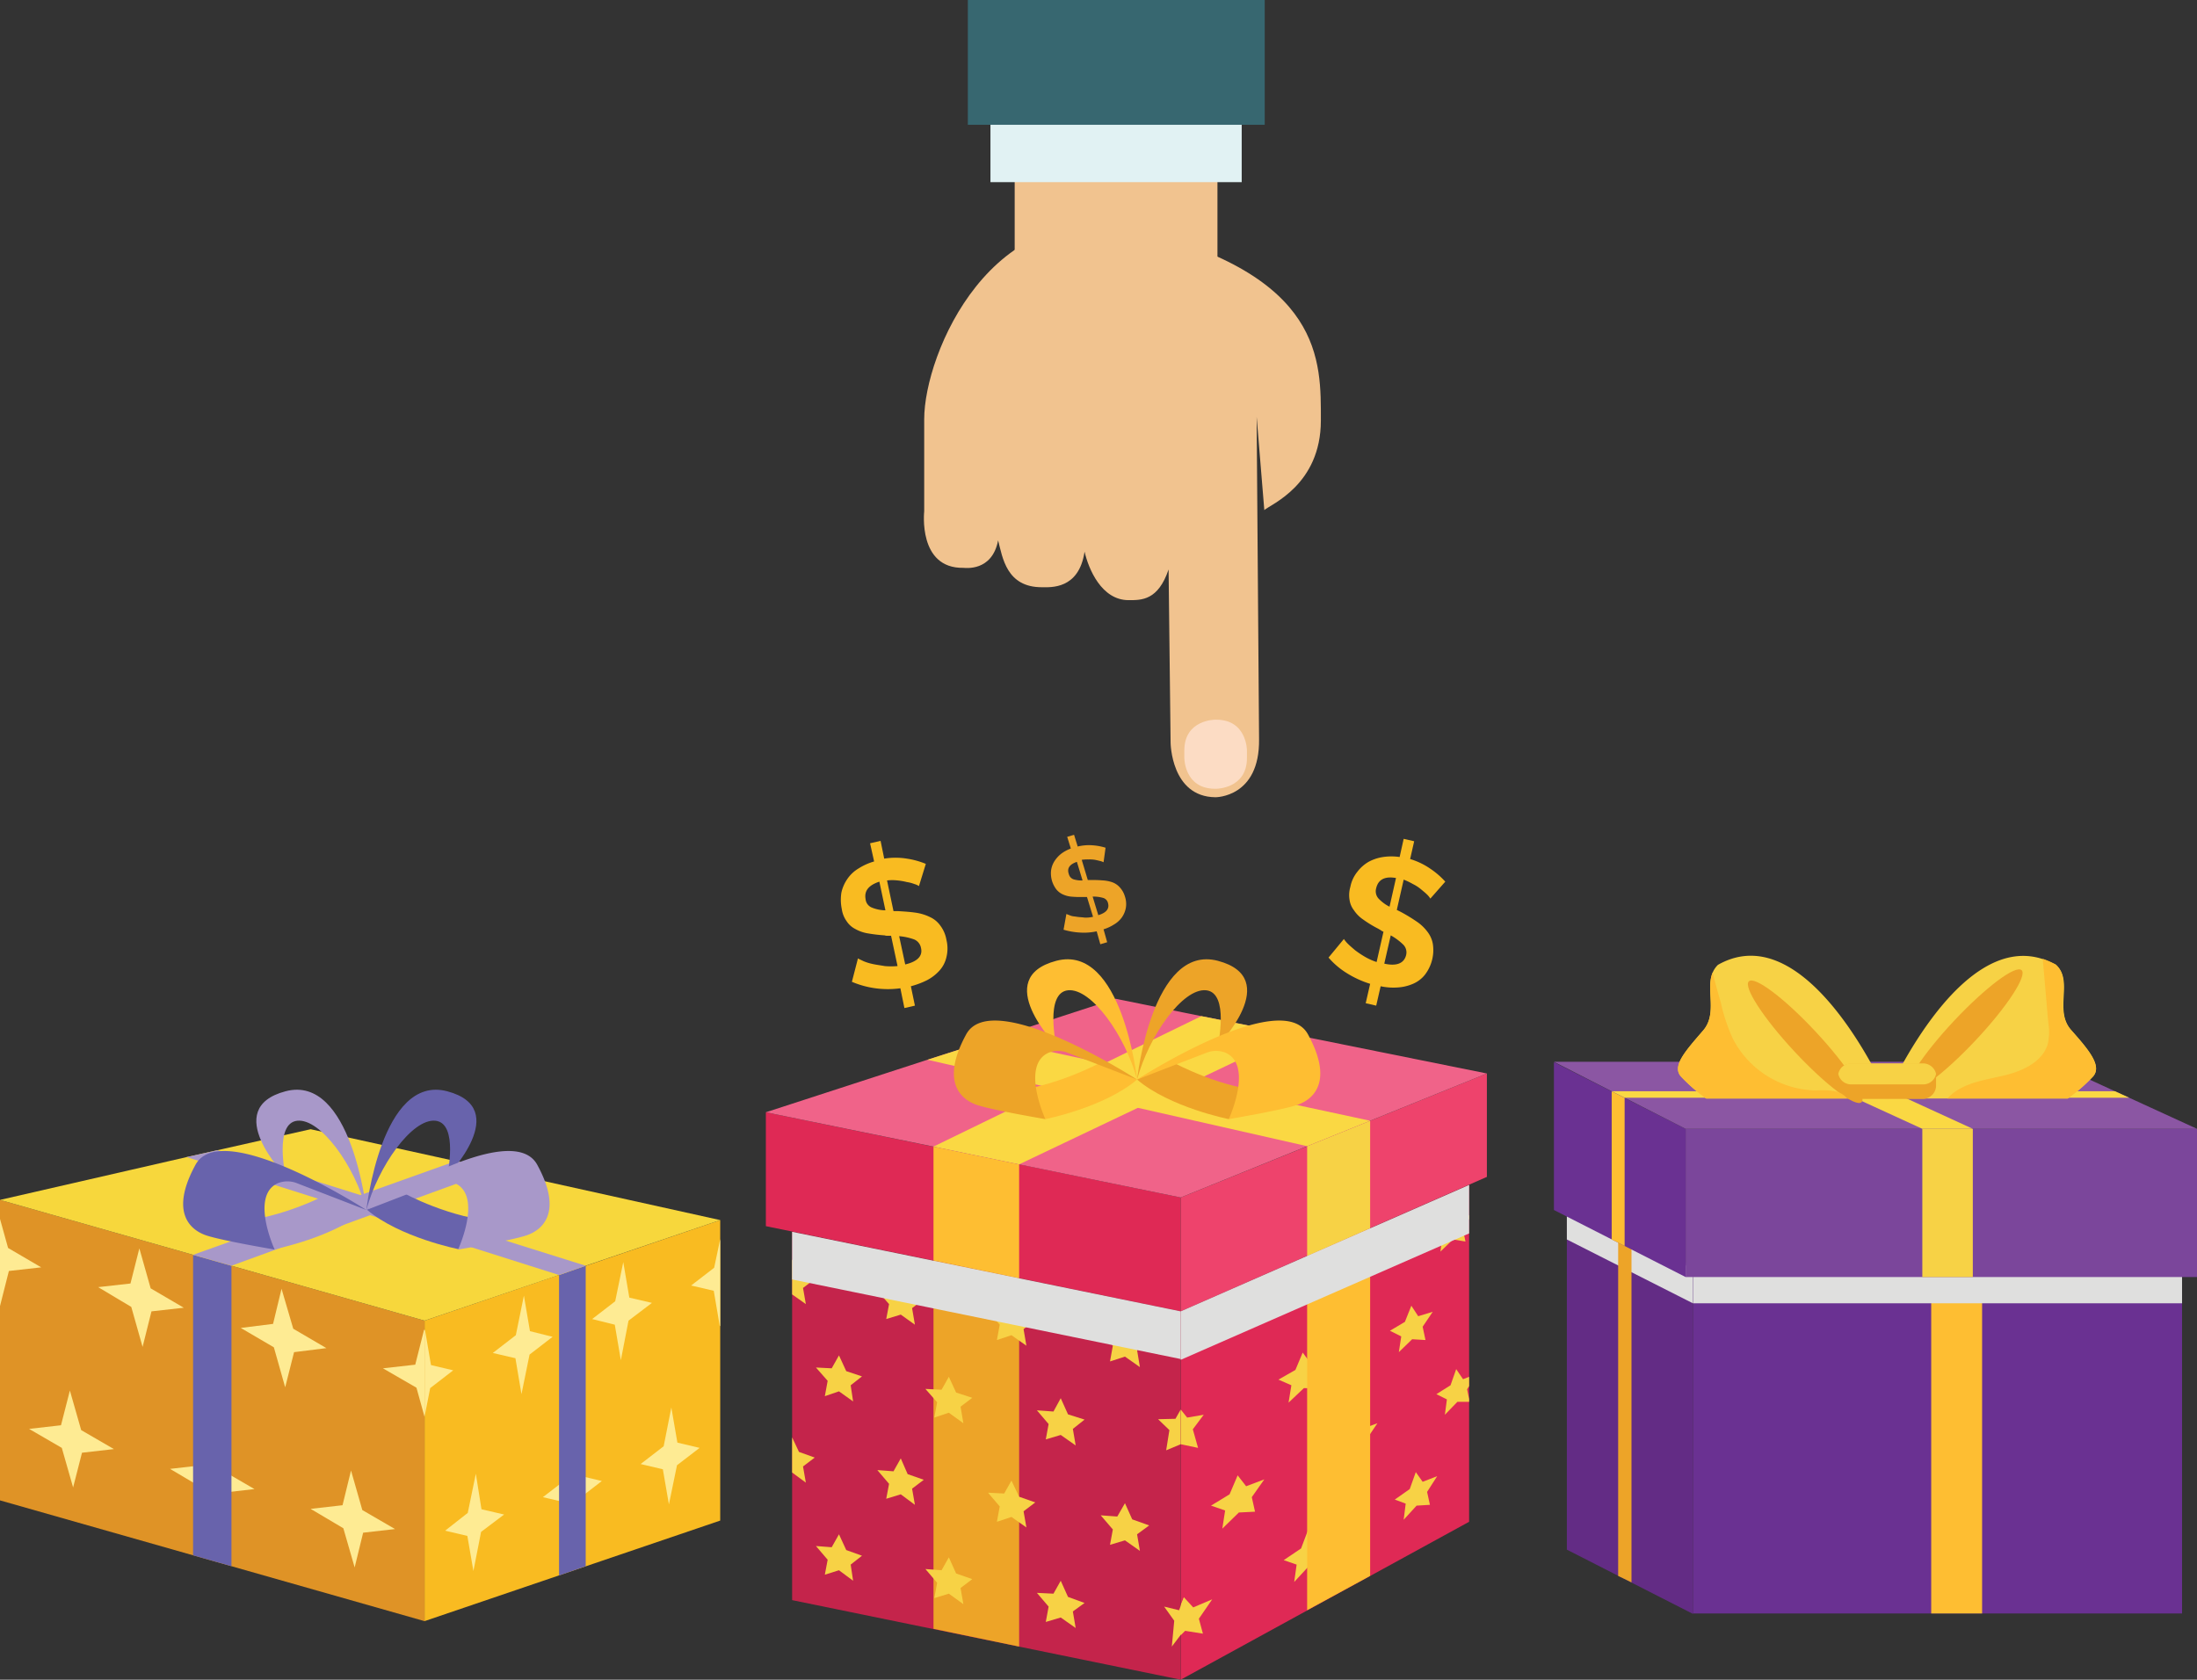
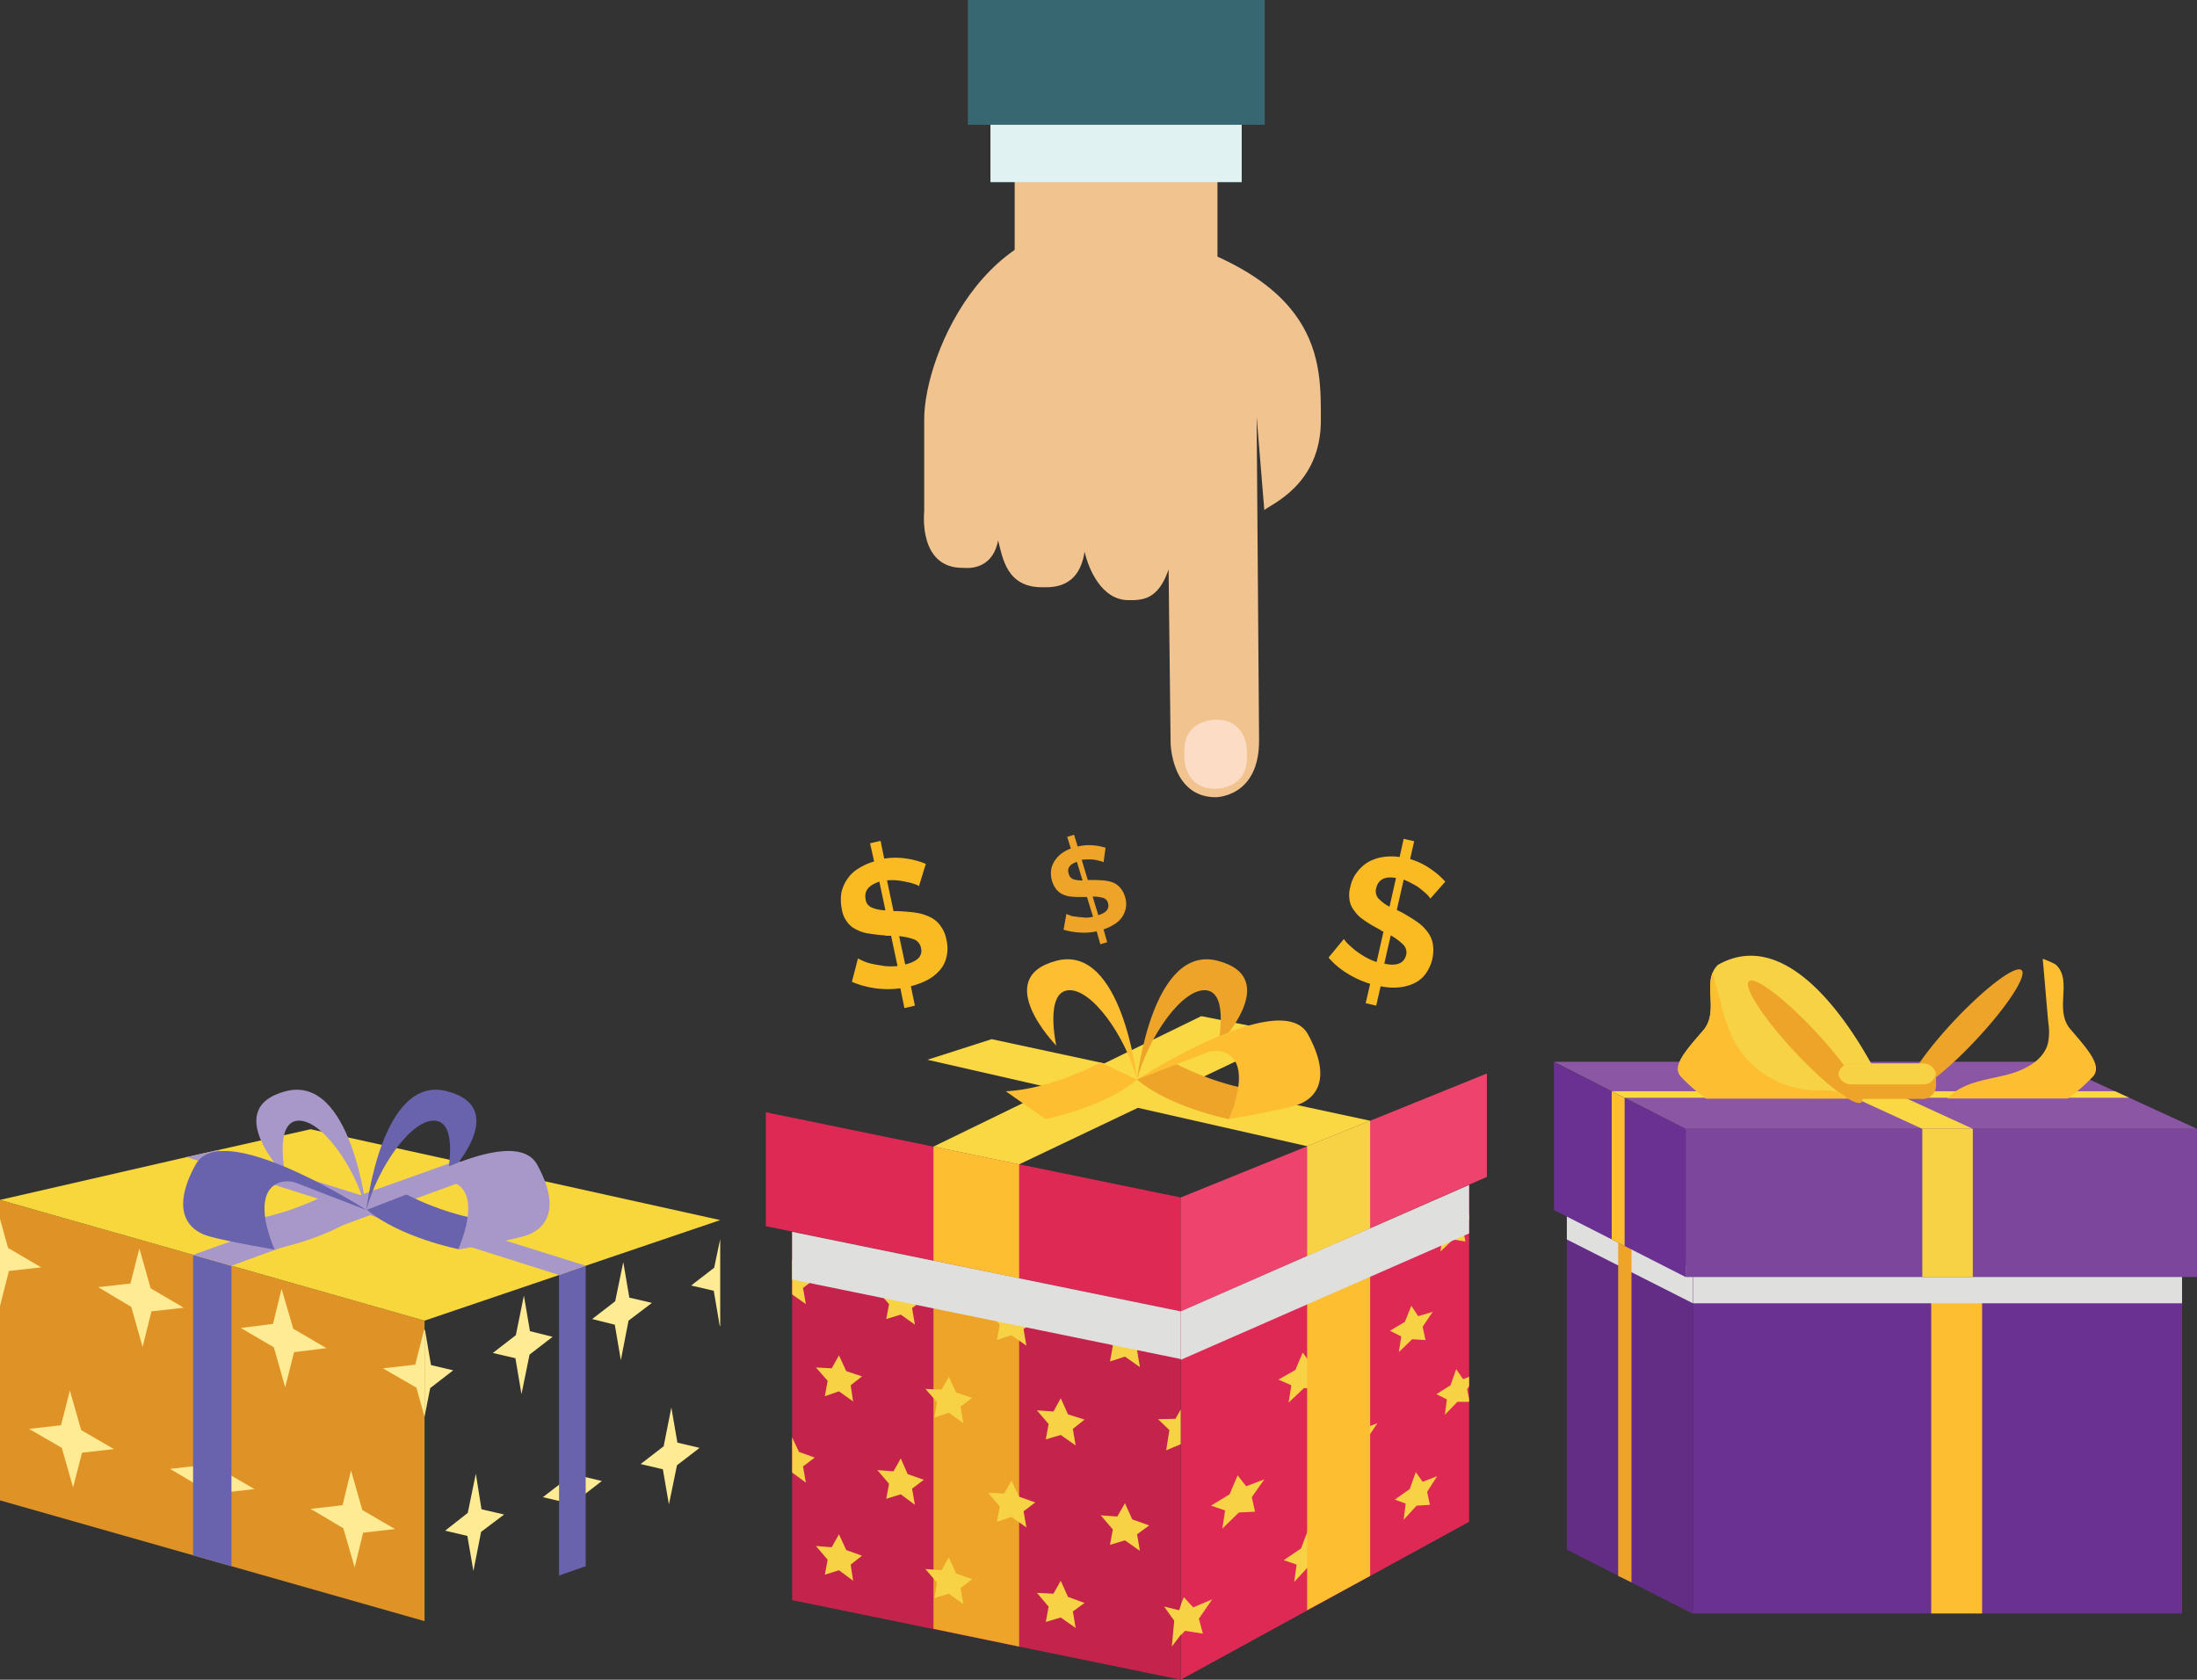
<svg xmlns="http://www.w3.org/2000/svg" id="Layer_1" data-name="Layer 1" viewBox="0 0 543.9 415.9">
  <rect x="0" y="0" width="543.9" height="415.9" fill="#333333" stroke="none" />
  <defs>
    <style>.cls-1{fill:#f1c38f;}.cls-2{fill:#e1f2f3;}.cls-3{fill:#376770;}.cls-4{fill:#fcdcc4;}.cls-5{fill:#6a3192;}.cls-6{fill:#febe32;}.cls-7{fill:#dfdfde;}.cls-8{fill:#632c85;}.cls-9{fill:#eda428;}.cls-10{fill:#7b469b;}.cls-11{fill:#f7d245;}.cls-12{fill:#8b56a3;}.cls-13{fill:#fad843;}.cls-14{fill:#df2955;}.cls-15{fill:#c4244b;}.cls-16{fill:#ee436c;}.cls-17{fill:#f06389;}.cls-18{fill:#f9bb21;}.cls-19{fill:#feeb93;}.cls-20{fill:#6863ac;}.cls-21{fill:#df9326;}.cls-22{fill:#f7d73c;}.cls-23{fill:#a898c9;}</style>
  </defs>
  <title>Curated2_benefits_icon_600x500</title>
  <polygon class="cls-1" points="301.4 1.4 301.4 89.1 251.2 89.1 251.2 1.4 301.4 1.4" />
  <polygon class="cls-2" points="307.4 7.7 307.4 45.1 245.2 45.1 245.2 7.7 307.4 7.7" />
  <polygon class="cls-3" points="313.1 0 313.1 30.9 239.6 30.9 239.6 0 313.1 0" />
  <path class="cls-1" d="M259.4,206.3V183.5c0-16.3,16.8-55.7,52.3-47,46.7,11.4,45.9,32.6,45.9,47.3,0,16-12.5,20.8-14,22.2l-1.9-23.1.6,79.8c.2,14.5-10.8,14.4-10.8,14.4-11-.1-11.1-13.5-11.1-13.5l-.5-42.9c-2.6,7.7-6.7,7.6-9.9,7.6-6.7,0-9.9-7.7-10.9-12-1.4,9.4-8.4,8.8-10.6,8.8-8.7,0-9.7-7.3-10.8-11.6-1.5,7.8-8.2,6.8-8.6,6.8-11.3.2-9.7-14-9.7-14Z" transform="translate(-30.6 -79.7)" />
  <path class="cls-4" d="M331.7,275s7.6,0,7.6-7.6v-1.9s0-7.6-7.6-7.6h-.3s-7.6,0-7.6,7.6v1.9s0,7.6,7.6,7.6Z" transform="translate(-30.6 -79.7)" />
  <rect class="cls-5" x="419.1" y="313.6" width="121.1" height="85.9" />
  <rect class="cls-6" x="478.1" y="313.6" width="12.6" height="85.9" />
  <rect class="cls-7" x="419.1" y="313.6" width="121.1" height="9.1" />
  <polygon class="cls-8" points="387.9 383.7 419.1 399.6 419.1 313.6 387.9 297.8 387.9 383.7" />
  <polygon class="cls-7" points="419.1 314.2 419.1 322.7 387.9 306.9 387.9 298.4 419.1 314.2" />
  <polygon class="cls-9" points="403.9 305.9 403.9 391.8 400.6 390.2 400.6 304.3 403.9 305.9" />
  <rect class="cls-10" x="417.3" y="279.5" width="126.6" height="36.7" />
  <rect class="cls-11" x="475.9" y="279.5" width="12.5" height="36.7" />
  <polygon class="cls-5" points="384.7 299.6 417.3 316.2 417.3 279.5 384.7 263 384.7 299.6" />
  <polygon class="cls-6" points="402.2 271.8 402.2 308.5 399 306.9 399 270.2 402.2 271.8" />
  <polygon class="cls-12" points="543.9 279.5 417.3 279.5 402.2 271.8 399 270.2 384.7 262.9 507.7 262.9 523.6 270.2 527.1 271.8 543.9 279.5" />
  <polygon class="cls-13" points="527.1 271.8 402.2 271.8 399 270.2 523.6 270.2 527.1 271.8" />
  <polygon class="cls-13" points="452.2 262.9 439.7 262.9 475.9 279.5 488.4 279.5 452.2 262.9" />
-   <path class="cls-11" d="M548.8,346.2a41.51,41.51,0,0,1-6.3,5.5H497.3s17.9-41.6,39.1-34.5a22.22,22.22,0,0,1,3.2,1.4c4.4,4-.6,11.3,3.8,16.2S551,343.6,548.8,346.2Z" transform="translate(-30.6 -79.7)" />
  <ellipse class="cls-9" cx="517.04" cy="334.87" rx="20.5" ry="3.6" transform="translate(-111.66 402.62) rotate(-46.78)" />
  <path class="cls-11" d="M498.2,351.7H453a42.65,42.65,0,0,1-6.3-5.5c-2.2-2.6,1.2-6.3,5.5-11.3,3.7-4.2.6-10.3,2.4-14.4a5.86,5.86,0,0,1,1.3-1.9C478.5,305.8,498.2,351.7,498.2,351.7Z" transform="translate(-30.6 -79.7)" />
  <ellipse class="cls-9" cx="478.5" cy="334.91" rx="3.6" ry="20.5" transform="matrix(0.73, -0.68, 0.68, 0.73, -130.14, 338.84)" />
  <path class="cls-9" d="M509.9,346.3v2.2a3.33,3.33,0,0,1-3.3,3.3H488.8a3.33,3.33,0,0,1-3.3-3.3v-2.2a1.27,1.27,0,0,1,.1-.6h0a3.23,3.23,0,0,1,3.2-2.6h17.8a3.23,3.23,0,0,1,3.2,2.6h0A1.27,1.27,0,0,1,509.9,346.3Z" transform="translate(-30.6 -79.7)" />
  <path class="cls-11" d="M509.9,345.6h0a3.23,3.23,0,0,1-3.2,2.6H488.9a3.23,3.23,0,0,1-3.2-2.6h0a3.23,3.23,0,0,1,3.2-2.6h17.8A3.31,3.31,0,0,1,509.9,345.6Z" transform="translate(-30.6 -79.7)" />
  <path class="cls-6" d="M548.8,346.2a41.51,41.51,0,0,1-6.3,5.5H512.7a11.33,11.33,0,0,1,2.7-2.2c3.5-2.1,7.7-2.6,11.7-3.6,4.5-1.1,9.4-3.5,10.5-7.9a14,14,0,0,0,.1-5c-.5-5.3-.9-10.6-1.4-15.9a22.22,22.22,0,0,1,3.2,1.4c4.4,4-.6,11.3,3.8,16.2C547.7,339.8,551,343.6,548.8,346.2Z" transform="translate(-30.6 -79.7)" />
  <path class="cls-6" d="M487.9,351.7H453a42.65,42.65,0,0,1-6.3-5.5c-2.2-2.6,1.2-6.3,5.5-11.3,3.7-4.2.6-10.3,2.4-14.4.6,2.5,1.3,5,2,7.4a45.3,45.3,0,0,0,3,9,23.65,23.65,0,0,0,20.7,12.8,16.65,16.65,0,0,1,5,.3A5.17,5.17,0,0,1,487.9,351.7Z" transform="translate(-30.6 -79.7)" />
  <polygon class="cls-14" points="363.7 293.4 363.7 376.8 292.3 415.9 292.3 324.7 363.7 293.4" />
  <polygon class="cls-11" points="304.9 319.3 303 323.8 298.3 326.1 301.8 327.7 301.2 332.1 305.2 328.5 309.3 328.8 308.4 325.1 311.6 321.1 307.1 322.2 304.9 319.3" />
  <polygon class="cls-11" points="334.1 308.4 332.4 312.5 328.4 314.6 331.4 316.1 330.8 320.2 334.3 317 337.9 317.4 337.1 313.9 339.8 310.2 335.9 311.1 334.1 308.4" />
  <polygon class="cls-11" points="363.7 301.8 362.1 304.1 362.8 307.4 359.7 306.9 356.6 309.9 357.1 306.1 354.4 304.5 358 302.7 359.5 298.9 361.1 301.5 363.7 300.9 363.7 301.8" />
-   <polygon class="cls-11" points="295.3 353.9 296.6 358.5 292.3 357.6 292.3 349 293.9 351 298 350.3 295.3 353.9" />
  <polygon class="cls-11" points="322.5 334.9 320.7 339.2 316.5 341.6 319.7 343 319 347.3 322.8 343.7 326.6 343.8 325.7 340.3 328.6 336.3 324.5 337.6 322.5 334.9" />
  <polygon class="cls-11" points="349.4 323.3 347.8 327.3 344.1 329.5 346.9 330.9 346.3 334.8 349.6 331.6 352.9 331.8 352.2 328.5 354.7 324.8 351.1 325.9 349.4 323.3" />
  <polygon class="cls-11" points="306.4 365.3 304.4 370 299.8 372.8 303.3 374 302.6 378.5 306.7 374.5 310.7 374.3 309.9 370.7 313 366.3 308.5 368 306.4 365.3" />
  <polygon class="cls-11" points="335.3 351.3 333.6 355.5 329.6 358.1 332.6 359.3 332.1 363.4 335.6 359.8 339.1 359.8 338.3 356.4 341 352.4 337.2 353.8 335.3 351.3" />
  <polygon class="cls-11" points="363.7 343.2 363.2 344 363.7 346.4 363.7 347.1 360.8 347.1 357.7 350.3 358.2 346.5 355.6 345.2 359.1 343 360.5 339 362.2 341.5 363.7 340.9 363.7 343.2" />
  <polygon class="cls-11" points="296.8 400.8 297.8 404.5 293.4 403.8 292.3 404.9 292.3 397.4 293.1 395.5 295.4 398 300.1 396 296.8 400.8" />
  <polygon class="cls-11" points="323.8 378.9 322.1 383.4 317.8 386.3 321 387.4 320.4 391.7 324.1 387.7 327.9 387.4 327 384 329.9 379.7 325.8 381.4 323.8 378.9" />
  <polygon class="cls-11" points="350.5 364.5 349 368.7 345.3 371.3 348 372.3 347.5 376.3 350.7 372.8 354 372.6 353.3 369.4 355.8 365.5 352.2 366.9 350.5 364.5" />
  <polygon class="cls-15" points="292.3 324.7 292.3 415.9 196.1 396.2 196.1 305 292.3 324.7" />
  <polygon class="cls-14" points="189.6 303.6 292.3 324.7 292.3 296.5 189.6 275.4 189.6 303.6" />
  <polygon class="cls-9" points="231.1 312.1 231.1 403.3 252.3 407.7 252.3 316.5 231.1 312.1" />
  <polygon class="cls-6" points="231.1 283.9 231.1 312.1 252.3 316.5 252.3 288.3 231.1 283.9" />
  <polygon class="cls-16" points="368.1 291.4 292.3 324.7 292.3 296.5 368.1 265.8 368.1 291.4" />
  <polygon class="cls-6" points="339.2 304.1 339.2 390.2 323.6 398.7 323.6 311 339.2 304.1" />
  <polygon class="cls-11" points="339.2 277.5 339.2 304.1 323.6 311 323.6 283.8 339.2 277.5" />
-   <polygon class="cls-17" points="368.1 265.8 339.2 277.5 339.2 277.5 323.6 283.8 323.6 283.8 292.3 296.5 252.3 288.3 252.3 288.3 231.1 283.9 189.6 275.4 229.6 262.4 245.5 257.3 276.2 247.3 297.4 251.6 320 256.1 368.1 265.8" />
  <polygon class="cls-13" points="339.2 277.5 323.6 283.8 323.6 283.8 281.7 274.3 281.7 274.3 260.7 269.5 229.6 262.4 245.5 257.3 273.4 263.3 295 268 339.2 277.5" />
  <polygon class="cls-13" points="320 256.1 295 268 281.7 274.3 252.3 288.3 252.3 288.3 231.1 283.9 260.7 269.5 273.4 263.3 297.4 251.6 320 256.1" />
  <polygon class="cls-11" points="278.5 326.8 280.3 330.7 284.5 332.1 281.5 334.3 282.2 338.5 278.5 335.9 274.8 337.1 275.5 333.2 272.5 329.9 276.6 330 278.5 326.8" />
  <polygon class="cls-11" points="250.4 321.6 252.3 325.5 256.3 326.8 253.4 329.1 254.1 333.2 250.4 330.6 246.8 331.8 247.5 328 244.6 324.7 248.6 324.8 250.4 321.6" />
  <polygon class="cls-11" points="223 316.5 224.7 320.4 228.7 321.7 225.8 323.9 226.5 328 223 325.5 219.4 326.6 220.1 322.9 217.2 319.6 221.2 319.7 223 316.5" />
  <polygon class="cls-11" points="198.8 318.9 199.5 322.9 196.1 320.5 196.1 311.8 197.8 315.4 201.7 316.7 198.8 318.9" />
  <polygon class="cls-11" points="262.6 346.2 264.4 350.2 268.5 351.5 265.6 353.8 266.3 357.9 262.6 355.3 258.9 356.4 259.6 352.6 256.7 349.2 260.8 349.5 262.6 346.2" />
  <polygon class="cls-11" points="234.9 340.9 236.7 344.8 240.7 346.1 237.8 348.3 238.5 352.4 234.9 349.8 231.3 351 232 347.2 229.1 343.9 233.1 344.1 234.9 340.9" />
  <polygon class="cls-11" points="207.7 335.6 209.5 339.5 213.4 340.8 210.6 343 211.2 347 207.7 344.5 204.2 345.7 204.9 341.9 202 338.6 205.9 338.8 207.7 335.6" />
  <polygon class="cls-11" points="278.5 372.2 280.3 376.2 284.5 377.7 281.5 379.9 282.2 384 278.5 381.4 274.8 382.5 275.5 378.7 272.5 375.2 276.6 375.5 278.5 372.2" />
  <polygon class="cls-11" points="250.4 366.6 252.3 370.6 256.3 372 253.4 374.2 254.1 378.2 250.4 375.6 246.8 376.8 247.5 373 244.6 369.6 248.6 369.8 250.4 366.6" />
  <polygon class="cls-11" points="223 361.1 224.7 365 228.7 366.4 225.8 368.6 226.5 372.6 223 370 219.4 371.1 220.1 367.4 217.2 364 221.2 364.3 223 361.1" />
  <polygon class="cls-11" points="198.8 363.1 199.5 367.1 196.1 364.6 196.1 355.9 197.8 359.5 201.7 360.9 198.8 363.1" />
  <polygon class="cls-11" points="262.6 391.4 264.4 395.4 268.5 396.9 265.6 399 266.3 403.1 262.6 400.5 258.9 401.6 259.6 397.8 256.7 394.4 260.8 394.6 262.6 391.4" />
  <polygon class="cls-11" points="234.9 385.6 236.7 389.6 240.7 391 237.8 393.2 238.5 397.2 234.9 394.6 231.3 395.7 232 391.9 229.1 388.5 233.1 388.8 234.9 385.6" />
  <polygon class="cls-11" points="207.7 379.9 209.5 383.8 213.4 385.2 210.6 387.4 211.2 391.4 207.7 388.8 204.2 389.9 204.9 386.2 202 382.8 205.9 383.1 207.7 379.9" />
  <polygon class="cls-11" points="292.3 349 291 351.3 286.7 351.4 289.5 354.1 288.7 359.1 292.3 357.6 292.3 349" />
  <polygon class="cls-11" points="293.1 395.5 291.9 398.7 288.2 397.8 290.7 401.3 290.1 407.7 292.3 404.8 293.5 403.1 293.1 395.5" />
  <polygon class="cls-7" points="363.7 293.4 363.7 305.4 292.3 336.7 292.3 324.7 363.7 293.4" />
  <polygon class="cls-7" points="292.3 324.7 292.3 336.5 196.1 316.8 196.1 305 292.3 324.7" />
  <path class="cls-9" d="M312.1,347s3.7-33.7,20-29.4,0,21,0,21,2.9-13.1-2.9-13.7S315,336.2,312.1,347Z" transform="translate(-30.6 -79.7)" />
  <path class="cls-9" d="M344.6,349.9l-9.8,6.9s-14.6-2.9-22.7-9.8l9-4.2S333.2,349.4,344.6,349.9Z" transform="translate(-30.6 -79.7)" />
  <path class="cls-6" d="M312.1,347s35.8-23.1,42.3-11.2,1.2,16.2-2.7,17.5-16.9,3.5-16.9,3.5,6.1-13.2-.7-16.4a6.4,6.4,0,0,0-4.9,0Z" transform="translate(-30.6 -79.7)" />
  <path class="cls-6" d="M279.6,349.9l9.8,6.9s14.6-2.9,22.7-9.8l-9-4.2C303,342.8,290.9,349.4,279.6,349.9Z" transform="translate(-30.6 -79.7)" />
  <path class="cls-6" d="M312.1,347s-3.7-33.7-20-29.4,0,21,0,21-2.9-13.1,2.9-13.7S309.2,336.2,312.1,347Z" transform="translate(-30.6 -79.7)" />
-   <path class="cls-9" d="M312.1,347s-35.8-23.1-42.3-11.2-1.2,16.2,2.7,17.5,16.9,3.5,16.9,3.5-6.1-13.2.7-16.4a6.4,6.4,0,0,1,4.9,0Z" transform="translate(-30.6 -79.7)" />
-   <polygon class="cls-18" points="178.3 302.1 178.3 376.5 105.1 401.4 105.1 327 178.3 302.1" />
+   <path class="cls-9" d="M312.1,347a6.4,6.4,0,0,1,4.9,0Z" transform="translate(-30.6 -79.7)" />
  <polygon class="cls-19" points="112.2 339.3 106.5 343.7 105.1 350.8 105.1 329.4 105.2 329.2 106.7 338 112.2 339.3" />
  <polygon class="cls-19" points="131.2 329.6 136.8 331 131.1 335.4 129.1 345.2 127.6 336.3 122 335 127.7 330.6 129.7 320.8 131.2 329.6" />
  <polygon class="cls-19" points="155.8 321.3 161.4 322.6 155.6 327 153.7 336.8 152.2 328 146.6 326.6 152.3 322.2 154.3 312.5 155.8 321.3" />
  <polygon class="cls-19" points="178.3 306.8 178.3 328.2 178.2 328.4 176.7 319.6 171.1 318.3 176.8 313.9 178.3 306.8" />
  <polygon class="cls-19" points="119.2 373.7 124.8 375 119.1 379.3 117.2 389 115.7 380.3 110.2 379 115.8 374.6 117.8 364.9 119.2 373.7" />
  <polygon class="cls-19" points="143.5 365.4 149 366.7 143.3 371.1 141.4 380.7 139.9 372 134.4 370.7 140 366.4 142 356.7 143.5 365.4" />
  <polygon class="cls-19" points="167.7 357.2 173.2 358.5 167.6 362.8 165.6 372.5 164.1 363.8 158.6 362.5 164.3 358.1 166.2 348.5 167.7 357.2" />
  <polygon class="cls-20" points="145 387.8 138.4 390.1 138.4 315.7 145 313.4 145 387.8" />
  <polygon class="cls-21" points="0 297.1 0 371.5 105.1 401.4 105.1 327 0 297.1" />
  <polygon class="cls-19" points="94.8 338.8 103.1 343.6 105.1 350.8 105.1 329.4 105 329.2 102.8 337.9 94.8 338.8" />
  <polygon class="cls-19" points="67.6 327.8 59.6 328.8 67.8 333.6 70.6 343.5 72.8 334.8 80.8 333.8 72.6 329 69.7 319.1 67.6 327.8" />
  <polygon class="cls-19" points="32.3 317.8 24.3 318.7 32.5 323.6 35.3 333.5 37.5 324.7 45.5 323.8 37.3 319 34.5 309.1 32.3 317.8" />
  <polygon class="cls-19" points="0 301.8 0 323.1 0 323.4 2.2 314.7 10.2 313.8 2 309 0 301.8" />
  <polygon class="cls-19" points="84.8 372.7 76.9 373.6 85 378.4 87.8 388.1 89.9 379.5 97.8 378.6 89.7 373.9 86.9 364.1 84.8 372.7" />
  <polygon class="cls-19" points="50 362.8 42.1 363.7 50.2 368.5 53 378.2 55.1 369.6 63 368.7 54.9 364 52.1 354.2 50 362.8" />
  <polygon class="cls-19" points="15.1 352.9 7.2 353.8 15.3 358.5 18.1 368.3 20.3 359.7 28.2 358.8 20.1 354.1 17.3 344.3 15.1 352.9" />
  <polygon class="cls-20" points="47.8 385.1 57.3 387.8 57.3 313.4 47.8 310.7 47.8 385.1" />
  <polygon class="cls-22" points="178.3 302.1 145 313.4 138.4 315.7 105.1 327 57.3 313.4 47.8 310.7 0 297.1 46.2 286.5 53.8 284.8 76.9 279.6 112.8 287.5 122.3 289.7 178.3 302.1" />
  <polygon class="cls-23" points="145 313.4 138.4 315.7 46.2 286.5 53.8 284.8 145 313.4" />
  <polygon class="cls-23" points="122.3 289.7 57.3 313.4 47.8 310.7 112.8 287.5 122.3 289.7" />
  <path class="cls-20" d="M121.3,379.3s3.7-33.7,20-29.4,0,21,0,21,2.9-13.1-2.9-13.7S124.2,368.5,121.3,379.3Z" transform="translate(-30.6 -79.7)" />
  <path class="cls-20" d="M153.9,382.1l-9.8,6.9s-14.6-2.9-22.7-9.8l9-4.2C130.4,375.1,142.5,381.6,153.9,382.1Z" transform="translate(-30.6 -79.7)" />
  <path class="cls-23" d="M121.3,379.3s35.8-23.1,42.3-11.2,1.2,16.2-2.7,17.5-16.9,3.5-16.9,3.5,6.1-13.2-.7-16.4a6.4,6.4,0,0,0-4.9,0Z" transform="translate(-30.6 -79.7)" />
  <path class="cls-23" d="M88.8,382.1l9.8,6.9s14.6-2.9,22.7-9.8l-9-4.2C112.3,375.1,100.2,381.6,88.8,382.1Z" transform="translate(-30.6 -79.7)" />
  <path class="cls-23" d="M121.3,379.3s-3.7-33.7-20-29.4,0,21,0,21-2.9-13.1,2.9-13.7S118.5,368.5,121.3,379.3Z" transform="translate(-30.6 -79.7)" />
  <path class="cls-20" d="M121.3,379.3S85.5,356.2,79,368.1s-1.2,16.2,2.7,17.5,16.9,3.5,16.9,3.5-6.1-13.2.7-16.4a6.4,6.4,0,0,1,4.9,0Z" transform="translate(-30.6 -79.7)" />
  <path class="cls-18" d="M384.7,302.2a4.82,4.82,0,0,0-.8-1c-.4-.4-.9-.8-1.5-1.3a9.86,9.86,0,0,0-2-1.3,16.27,16.27,0,0,0-2.3-1.1l-1.7,7.5,1,.5a42.29,42.29,0,0,1,3.8,2.3,10.85,10.85,0,0,1,2.7,2.5,6.9,6.9,0,0,1,1.4,3,9.87,9.87,0,0,1-.1,3.8,10.08,10.08,0,0,1-1.8,3.9,7.56,7.56,0,0,1-3,2.3,11.16,11.16,0,0,1-3.8.9,14.89,14.89,0,0,1-4.2-.3l-1.1,4.8-2.6-.6,1.1-4.8a24.42,24.42,0,0,1-5.7-2.6,19.4,19.4,0,0,1-4.6-3.9l3.8-4.6a7.74,7.74,0,0,0,1,1.2c.5.5,1.1,1,1.8,1.6a25,25,0,0,0,2.4,1.6,15.11,15.11,0,0,0,2.9,1.3l1.7-7.5a2.51,2.51,0,0,1-.7-.4c-.2-.1-.5-.3-.7-.4a28.38,28.38,0,0,1-3.6-2.2,8.36,8.36,0,0,1-2.3-2.3,5.41,5.41,0,0,1-1.1-2.6,7.18,7.18,0,0,1,.2-3.2,8.44,8.44,0,0,1,1.7-3.7,9.52,9.52,0,0,1,2.8-2.5,10.92,10.92,0,0,1,3.6-1.2,14.08,14.08,0,0,1,4.1,0l1-4.5,2.6.6-1,4.4a17.85,17.85,0,0,1,5,2.4,19.84,19.84,0,0,1,3.7,3.2Zm-13.4-2.6a2.72,2.72,0,0,0,.5,2.5,9.66,9.66,0,0,0,2.8,2.1l1.6-7.1C373.4,296.6,371.8,297.5,371.3,299.6Zm7.4,16.6a2.73,2.73,0,0,0-.7-2.6,14.6,14.6,0,0,0-3.1-2.3l-1.6,7C376.4,319,378.2,318.2,378.7,316.2Z" transform="translate(-30.6 -79.7)" />
  <path class="cls-18" d="M258.1,299.1a3.83,3.83,0,0,0-1.1-.5,8.71,8.71,0,0,0-1.9-.5,15.72,15.72,0,0,0-2.3-.4,11.29,11.29,0,0,0-2.6,0l1.6,7.6H253c1.6.1,3.1.2,4.4.4a12,12,0,0,1,3.5,1.1,6.41,6.41,0,0,1,2.5,2.1,8.07,8.07,0,0,1,1.5,3.5,8.91,8.91,0,0,1,0,4.3,7.43,7.43,0,0,1-1.7,3.3,11.09,11.09,0,0,1-3.1,2.4,20.82,20.82,0,0,1-4,1.5l1,4.8-2.6.6-1-4.9a22.76,22.76,0,0,1-12-1.6L243,317c.3.2.8.4,1.4.7a12.52,12.52,0,0,0,2.3.7c.9.2,1.8.3,2.9.5a17.09,17.09,0,0,0,3.2,0l-1.6-7.5h-.8a2,2,0,0,1-.8-.1,40.52,40.52,0,0,1-4.2-.5,9.47,9.47,0,0,1-3.1-1.1,5.54,5.54,0,0,1-2.1-1.9,6.77,6.77,0,0,1-1.2-3,11.4,11.4,0,0,1-.1-4.1,9.54,9.54,0,0,1,1.5-3.4,8.79,8.79,0,0,1,2.8-2.6A14.64,14.64,0,0,1,247,293l-1-4.5,2.6-.6.9,4.4a17.52,17.52,0,0,1,5.6,0,20.06,20.06,0,0,1,4.7,1.3Zm-13.2,3.3a2.48,2.48,0,0,0,1.5,2,9.15,9.15,0,0,0,3.4.7l-1.5-7.1C245.6,298.9,244.5,300.3,244.9,302.4Zm13.7,12a2.81,2.81,0,0,0-1.7-2.1,14.71,14.71,0,0,0-3.7-.8l1.5,7C257.7,317.8,259.1,316.4,258.6,314.4Z" transform="translate(-30.6 -79.7)" />
  <path class="cls-9" d="M303.8,293.2a3.39,3.39,0,0,0-.8-.3c-.4-.1-.8-.2-1.3-.3a8.08,8.08,0,0,0-1.6-.1,9.7,9.7,0,0,0-1.7.1l1.5,5h.8a28.12,28.12,0,0,1,3,.1,8.49,8.49,0,0,1,2.4.5,4.63,4.63,0,0,1,1.8,1.3,5.74,5.74,0,0,1,1.2,2.2,5.81,5.81,0,0,1,.2,2.9,6,6,0,0,1-1,2.3,6.27,6.27,0,0,1-1.9,1.7,10.34,10.34,0,0,1-2.6,1.2l.9,3.2-1.7.5-.9-3.2a14.89,14.89,0,0,1-4.2.3,17.63,17.63,0,0,1-4-.7l.7-3.9c.2.1.5.2,1,.4s1,.2,1.6.3,1.2.1,1.9.2a7.49,7.49,0,0,0,2.1-.2l-1.5-4.9h-1.2a23.52,23.52,0,0,1-2.8-.1,6.46,6.46,0,0,1-2.1-.6,4.43,4.43,0,0,1-1.5-1.2,6.74,6.74,0,0,1-1-1.9,6.59,6.59,0,0,1-.3-2.7,5.72,5.72,0,0,1,.8-2.3,7.51,7.51,0,0,1,1.7-1.9,9.21,9.21,0,0,1,2.4-1.3l-.9-2.9,1.7-.5.9,2.9a11.82,11.82,0,0,1,3.7-.3,14,14,0,0,1,3.2.6Zm-8.6,2.9a1.84,1.84,0,0,0,1.1,1.3,6.71,6.71,0,0,0,2.3.3l-1.4-4.6C295.4,293.7,294.7,294.7,295.2,296.1Zm9.7,7.2a1.73,1.73,0,0,0-1.3-1.3,8.52,8.52,0,0,0-2.5-.3l1.4,4.6Q305.5,305.4,304.9,303.3Z" transform="translate(-30.6 -79.7)" />
</svg>